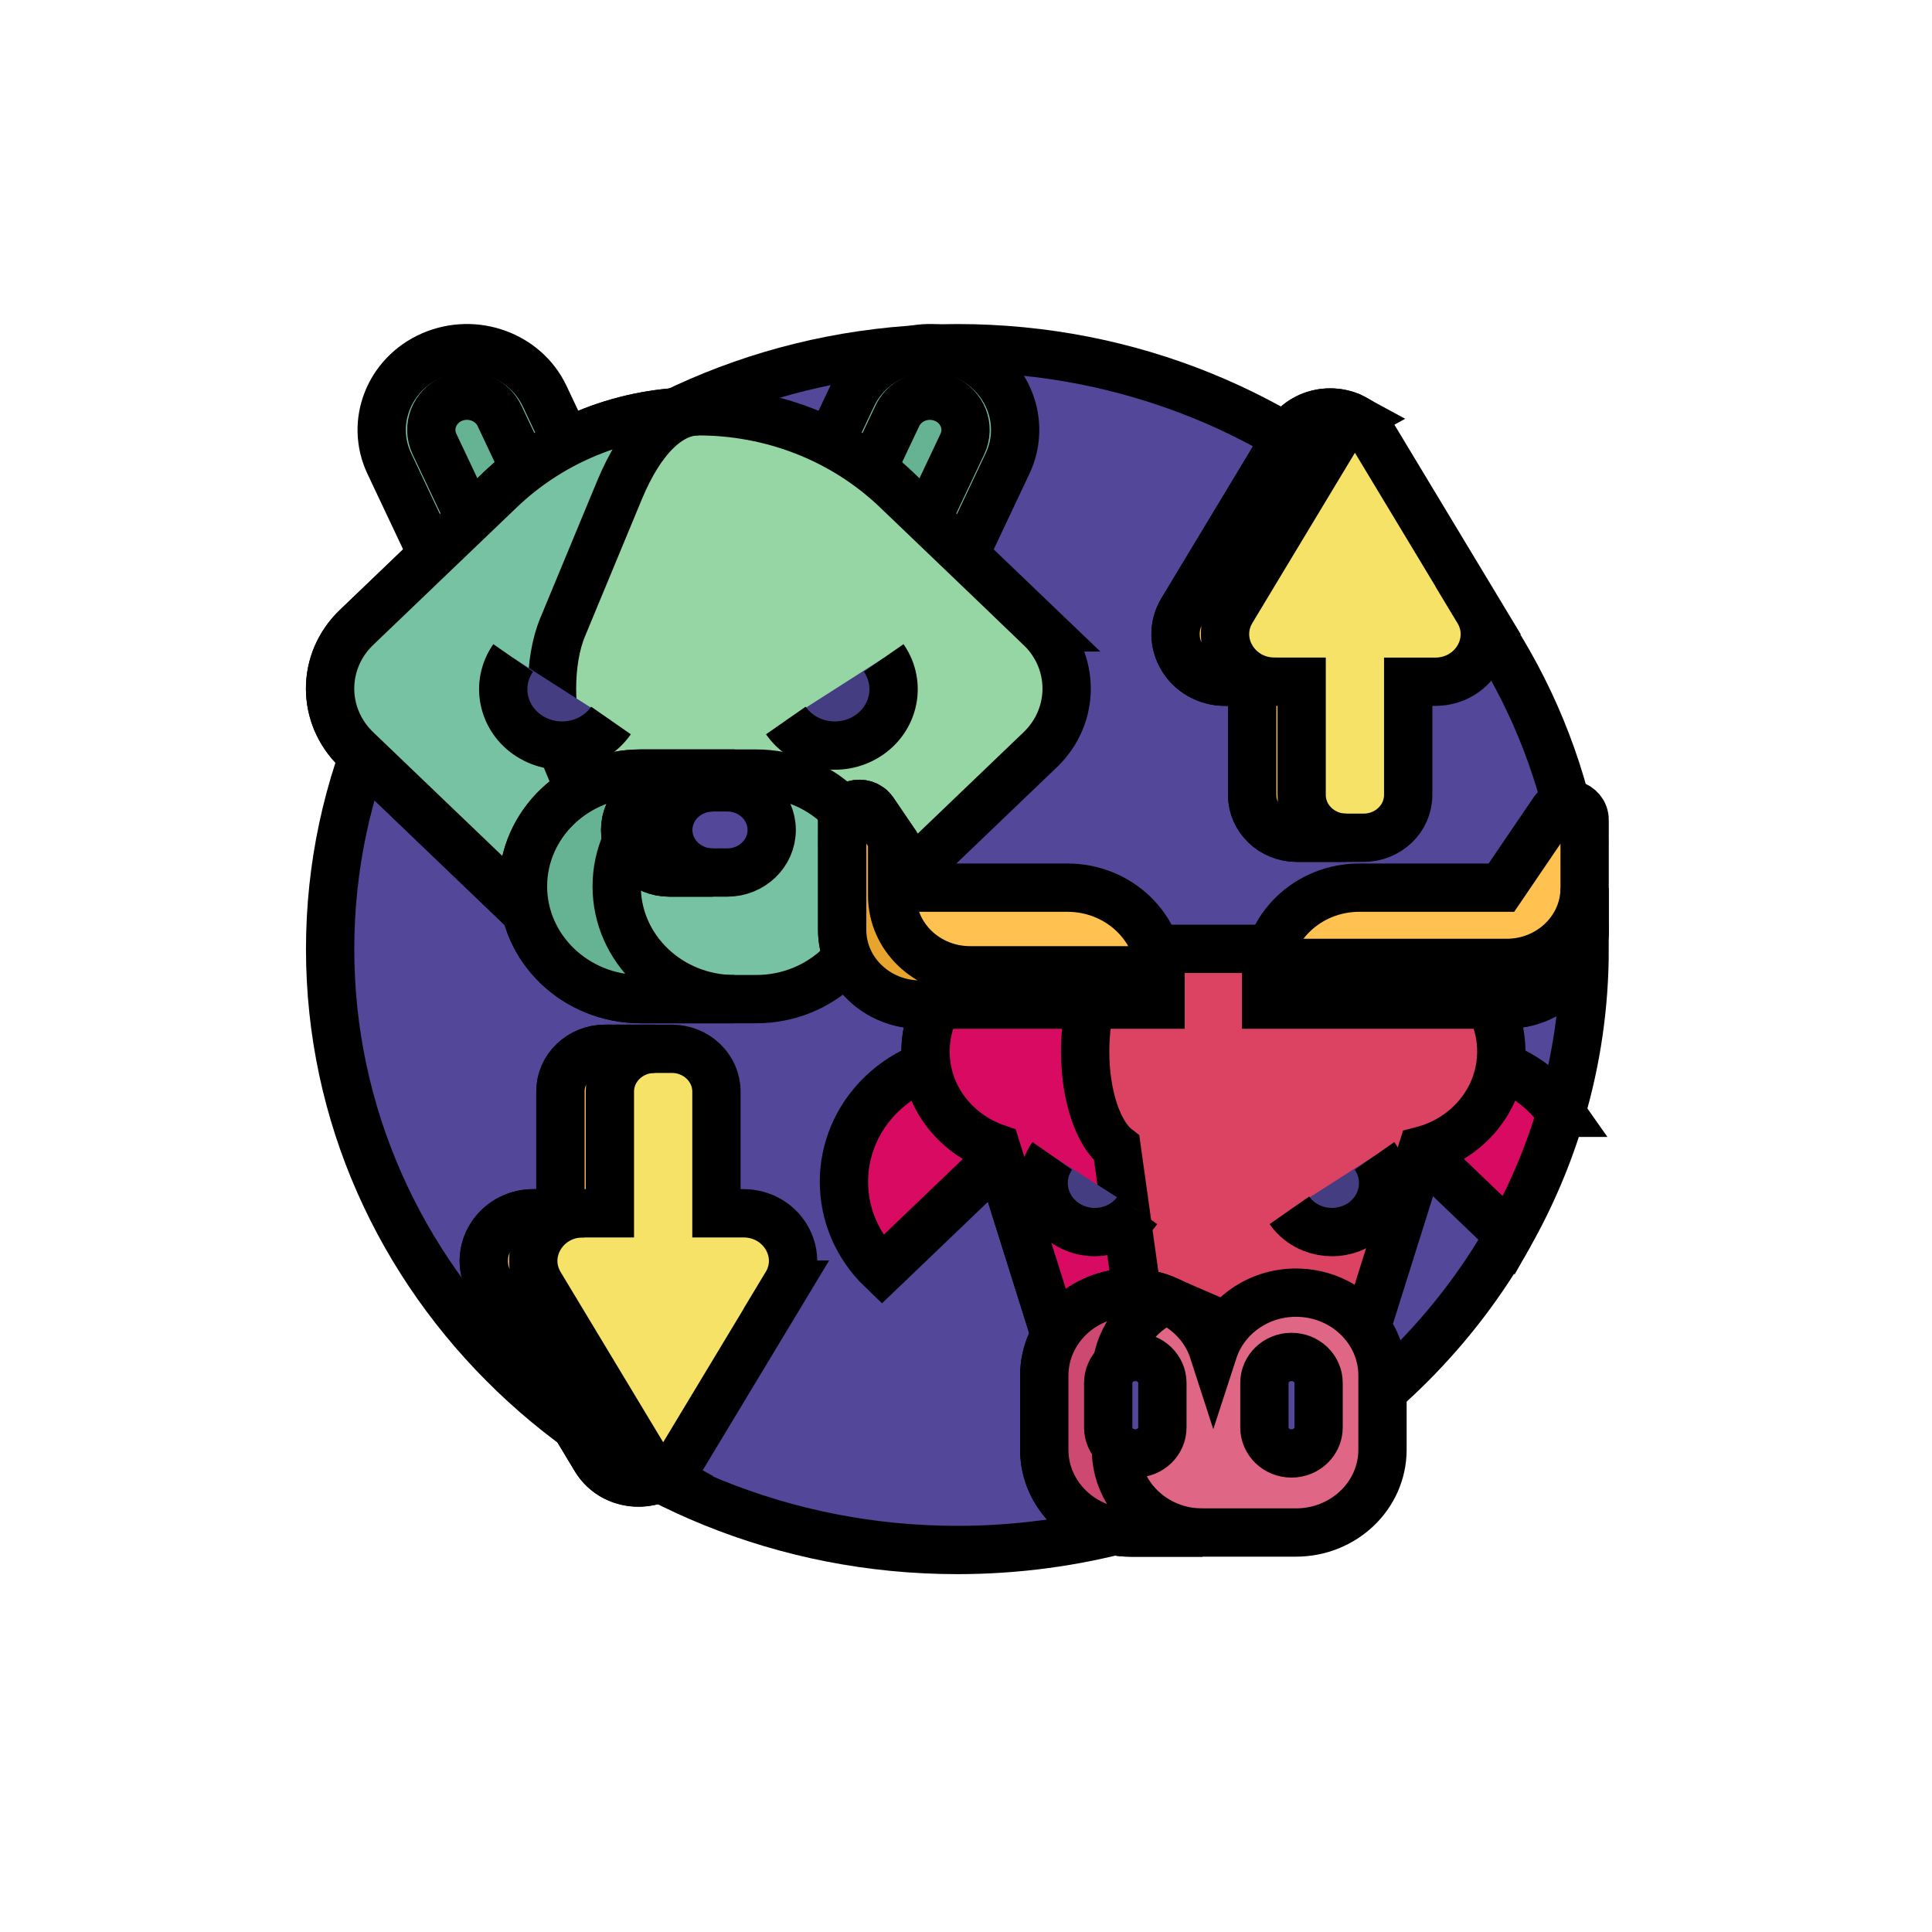
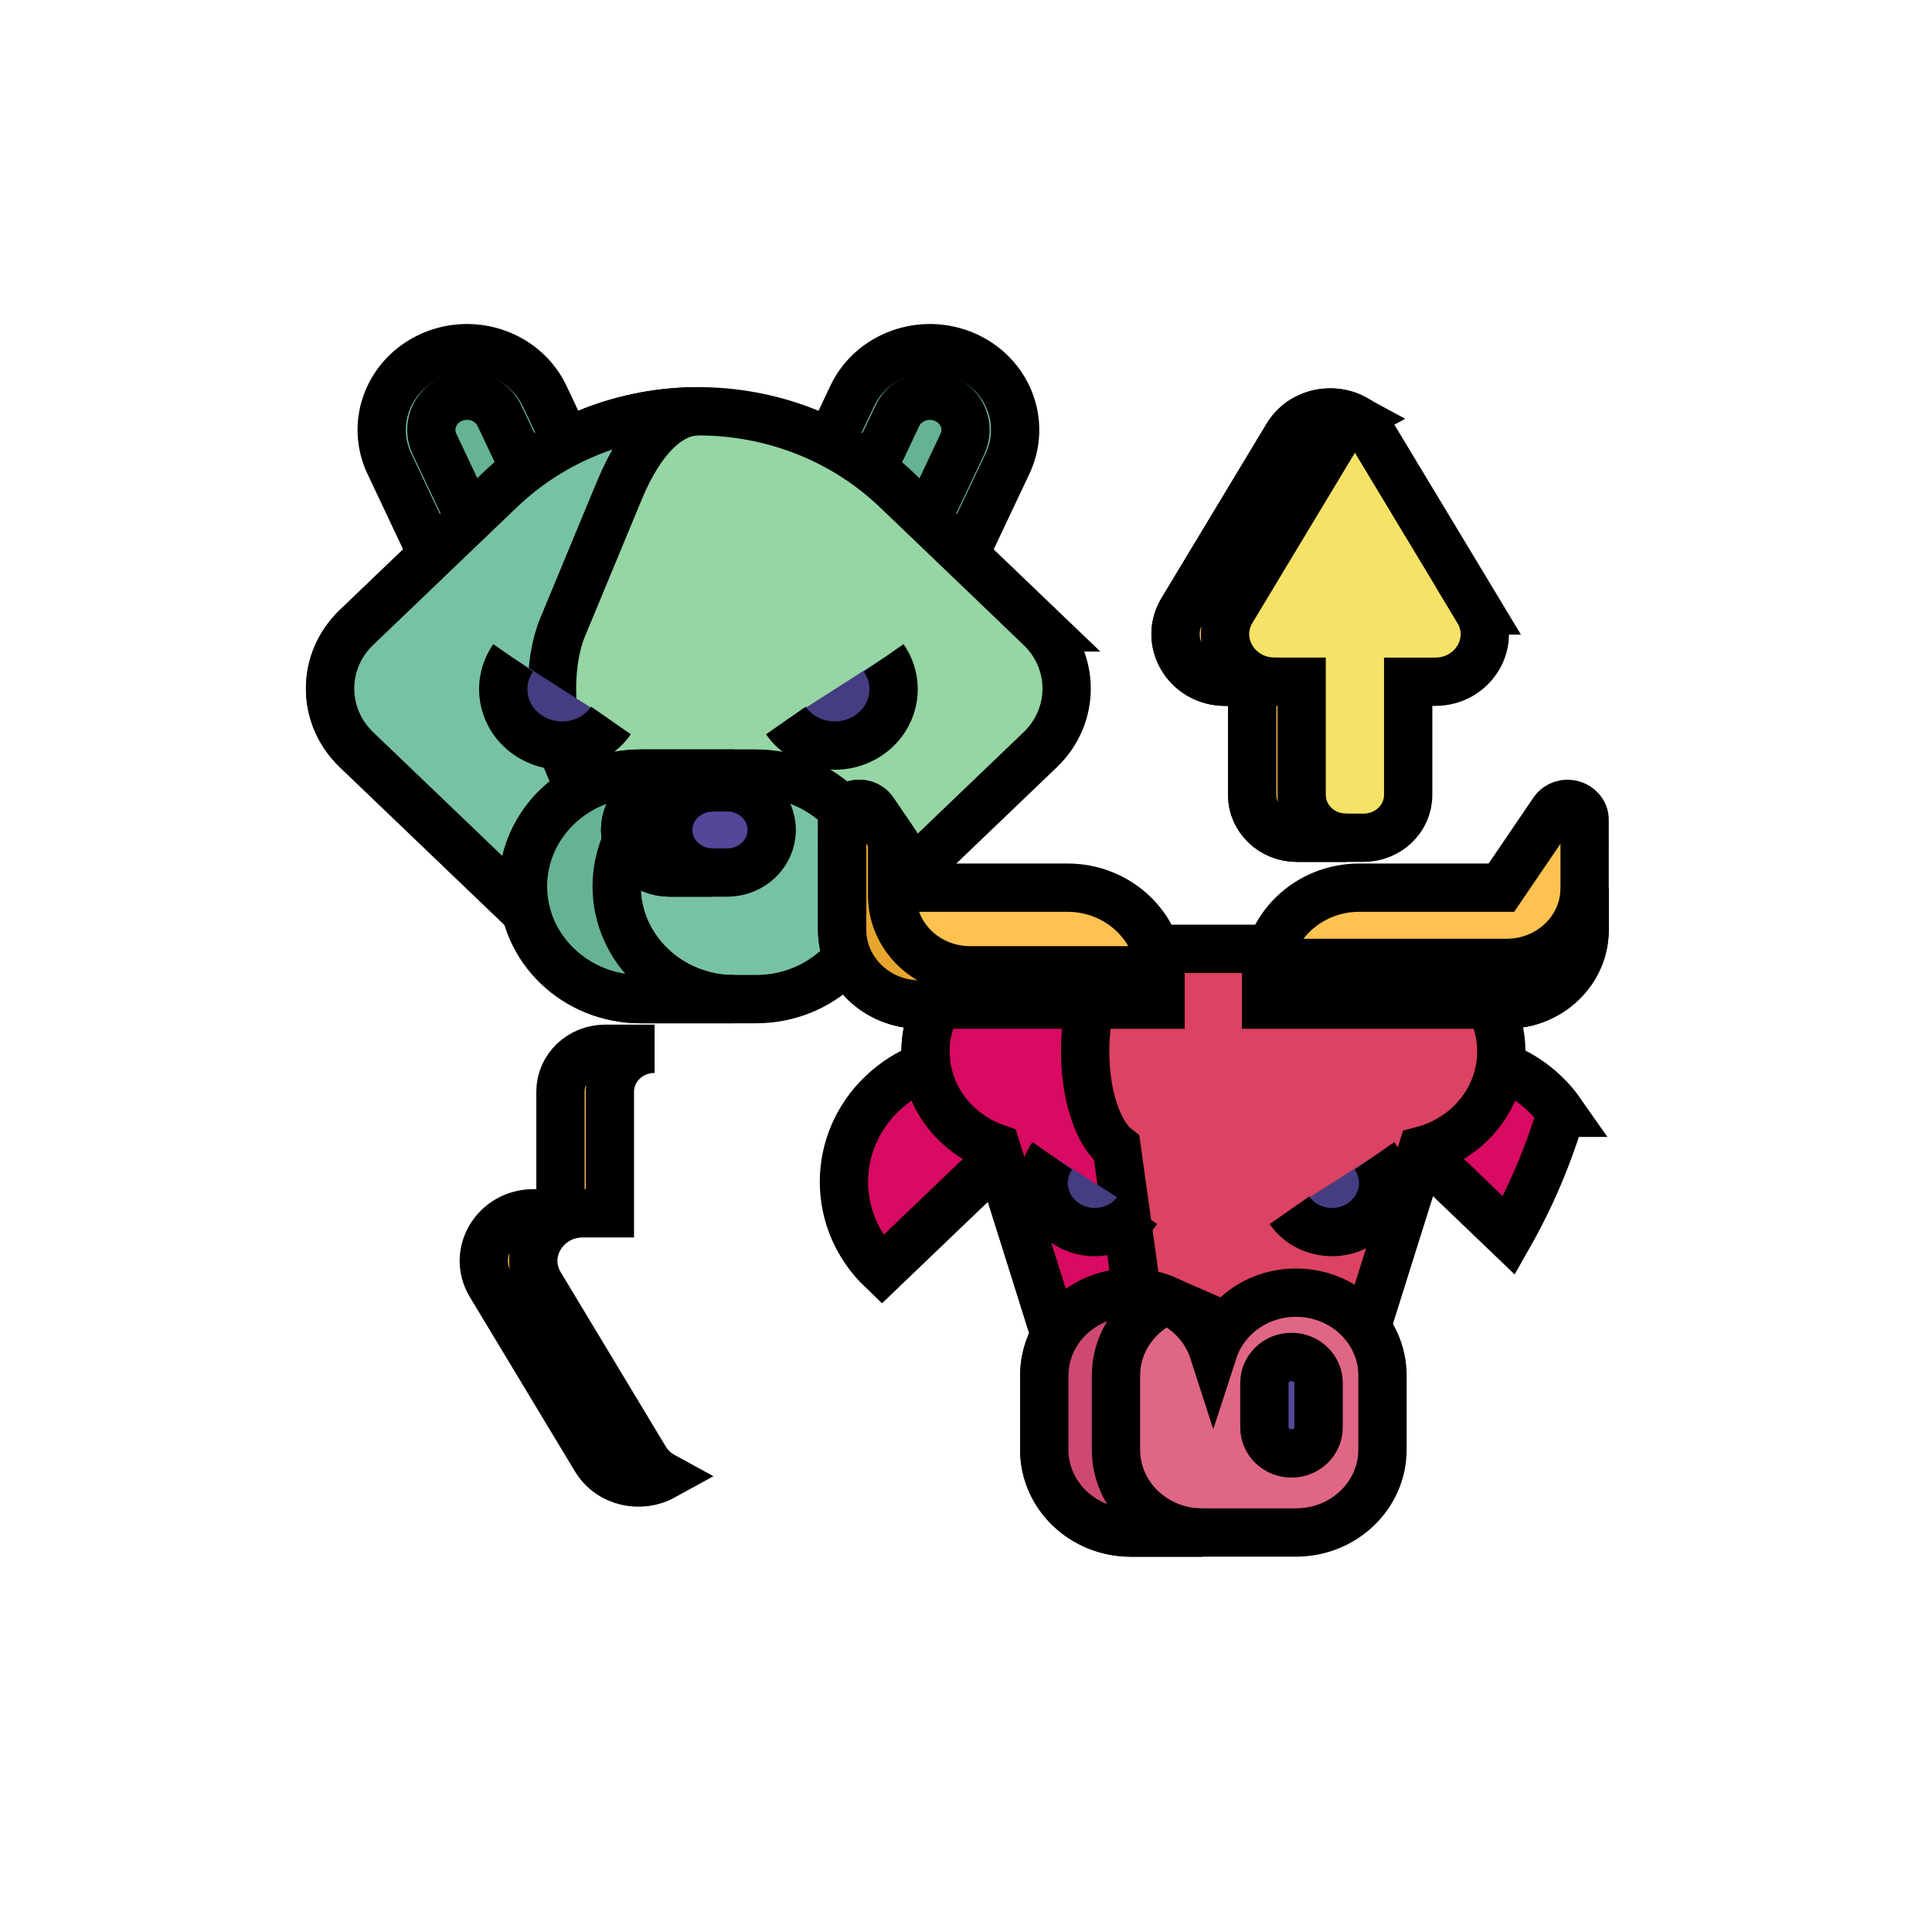
<svg xmlns="http://www.w3.org/2000/svg" width="40" height="40" enable-background="new 0 0 512 512">
  <g>
    <title>Layer 1</title>
    <g stroke="null" id="svg_1">
-       <path stroke="null" id="svg_2" fill="#524798" d="m32.808,19.65c0,1.175 -0.17,2.312 -0.488,3.389c-0.131,0.446 -0.934,0.263 -1.115,0.687s0.262,1.455 0.035,1.854c-2.2,3.878 -6.489,6.511 -11.419,6.511c-7.172,0 -12.986,-5.57 -12.986,-12.441s5.814,-12.441 12.986,-12.441s12.986,5.57 12.986,12.441z" />
      <g stroke="null" id="svg_3">
        <path stroke="null" id="svg_4" fill="#f6e266" d="m30.604,12.639l-2.174,-3.607c-0.395,-0.656 -1.384,-0.656 -1.779,0l-2.174,3.607c-0.395,0.656 0.099,1.476 0.889,1.476l0.558,0l0,2.344c0,0.489 0.414,0.886 0.925,0.886l1.381,0c0.511,0 0.925,-0.397 0.925,-0.886l0,-2.344l0.558,0c0.791,0 1.285,-0.82 0.889,-1.476z" />
        <path stroke="null" id="svg_5" fill="#ffc250" d="m27.875,17.345l-1.024,0c-0.511,0 -0.925,-0.397 -0.925,-0.886l0,-2.345l-0.559,0c-0.79,0 -1.285,-0.82 -0.889,-1.476l2.174,-3.607c0.299,-0.496 0.937,-0.617 1.401,-0.362c-0.15,0.082 -0.281,0.202 -0.378,0.362l-2.173,3.607c-0.395,0.655 0.099,1.476 0.889,1.476l0.558,0l0,2.345c0,0.489 0.414,0.886 0.925,0.886z" />
      </g>
      <g stroke="null" id="svg_6">
-         <path stroke="null" id="svg_7" fill="#f6e266" d="m16.282,26.596l-2.174,3.607c-0.395,0.656 -1.384,0.656 -1.779,0l-2.174,-3.607c-0.395,-0.656 0.099,-1.476 0.889,-1.476l0.558,0l0,-2.52c0,-0.489 0.414,-0.886 0.925,-0.886l1.381,0c0.511,0 0.925,0.397 0.925,0.886l0,2.52l0.558,0c0.791,-0 1.285,0.82 0.889,1.476z" />
        <path stroke="null" id="svg_8" fill="#ffc250" d="m13.553,21.714l-1.024,0c-0.511,0 -0.925,0.397 -0.925,0.886l0,2.52l-0.559,0c-0.79,0 -1.285,0.82 -0.889,1.476l2.174,3.607c0.299,0.496 0.937,0.617 1.401,0.362c-0.15,-0.082 -0.281,-0.202 -0.378,-0.362l-2.173,-3.607c-0.395,-0.655 0.099,-1.476 0.889,-1.476l0.558,0l0,-2.52c0,-0.489 0.414,-0.886 0.925,-0.886z" />
      </g>
      <g stroke="null" id="svg_9">
        <g stroke="null" id="svg_10">
          <path stroke="null" id="svg_11" fill="#78c2a4" d="m13.01,11.871l-3.217,1.395l-1.733,-3.668c-0.402,-0.851 -0.008,-1.853 0.88,-2.239c0.888,-0.385 1.935,-0.008 2.337,0.843l1.733,3.668z" />
          <path stroke="null" id="svg_12" fill="#66b394" d="m8.995,9.192c-0.168,-0.356 -0.003,-0.776 0.368,-0.937c0.097,-0.042 0.199,-0.063 0.304,-0.063c0.29,0 0.555,0.163 0.674,0.416l1.31,2.772l-1.346,0.584l-1.31,-2.772z" />
          <path stroke="null" id="svg_13" fill="#78c2a4" d="m15.91,11.871l3.217,1.395l1.733,-3.668c0.402,-0.851 0.008,-1.853 -0.88,-2.239c-0.888,-0.385 -1.935,-0.008 -2.337,0.843l-1.733,3.668z" />
          <path stroke="null" id="svg_14" fill="#66b394" d="m17.269,11.381l1.31,-2.772c0.12,-0.253 0.384,-0.416 0.674,-0.416c0.104,0 0.207,0.021 0.304,0.063c0.371,0.161 0.536,0.581 0.368,0.937l-1.31,2.772l-1.346,-0.584z" />
        </g>
        <path stroke="null" id="svg_15" fill="#95d6a4" d="m21.537,12.99l-2.97,-2.845c-2.269,-2.173 -5.947,-2.173 -8.216,0l-2.97,2.845c-0.73,0.699 -0.73,1.833 0,2.533l3.8,3.64c1.81,1.734 4.745,1.734 6.555,0l3.8,-3.64c0.73,-0.699 0.73,-1.833 0,-2.533z" />
        <path stroke="null" id="svg_16" fill="#78c2a4" d="m14.46,20.463c-1.186,0 -2.372,-0.433 -3.278,-1.3l-3.8,-3.641c-0.73,-0.699 -0.73,-1.833 0,-2.532l2.97,-2.845c1.134,-1.087 2.621,-1.63 4.108,-1.63c-0.591,0 -1.182,0.543 -1.633,1.63l-1.18,2.845c-0.291,0.699 -0.291,1.833 0,2.532l1.51,3.641c0.36,0.867 0.831,1.3 1.303,1.3z" />
        <g stroke="null" id="svg_17" fill="#453d81">
          <path stroke="null" id="svg_18" d="m18.296,13.622c0.373,0.536 0.223,1.26 -0.337,1.618s-1.316,0.213 -1.689,-0.323" />
          <path stroke="null" id="svg_19" d="m10.624,13.622c-0.373,0.536 -0.223,1.26 0.337,1.618s1.316,0.213 1.689,-0.323" />
        </g>
        <path stroke="null" id="svg_20" fill="#78c2a4" d="m15.654,16.016l-2.388,0c-1.346,0 -2.437,1.045 -2.437,2.335c0,1.29 1.091,2.335 2.437,2.335l2.388,0c1.346,0 2.437,-1.045 2.437,-2.335c0,-1.29 -1.091,-2.335 -2.437,-2.335z" />
        <path stroke="null" id="svg_21" fill="#66b394" d="m13.482,20.002c0.441,0.423 1.051,0.684 1.724,0.684l-1.94,0c-0.673,0 -1.283,-0.261 -1.724,-0.684s-0.714,-1.006 -0.714,-1.651c0,-1.29 1.091,-2.335 2.437,-2.335l1.94,0c-1.346,0 -2.437,1.045 -2.437,2.335c0,0.645 0.273,1.228 0.714,1.651z" />
        <path stroke="null" id="svg_22" fill="#524798" d="m15.057,18.065l-1.194,0c-0.508,0 -0.92,-0.395 -0.92,-0.882c0,-0.487 0.412,-0.882 0.92,-0.882l1.194,0c0.508,0 0.92,0.395 0.92,0.882c0,0.487 -0.412,0.882 -0.92,0.882z" />
        <path stroke="null" id="svg_23" fill="#453d81" d="m14.756,18.065l-0.893,0c-0.508,0 -0.92,-0.394 -0.92,-0.881c0,-0.243 0.103,-0.464 0.27,-0.623c0.166,-0.159 0.396,-0.258 0.651,-0.258l0.893,0c-0.254,0 -0.484,0.099 -0.651,0.258c-0.167,0.159 -0.27,0.38 -0.27,0.623c0,0.487 0.412,0.881 0.92,0.881z" />
      </g>
      <g stroke="null" id="svg_24">
        <g stroke="null" id="svg_25" fill="#d80a61">
          <path stroke="null" id="svg_26" d="m22.067,22.645c-1.051,-1.007 -2.755,-1.007 -3.806,0s-1.051,2.639 0,3.646l3.806,-3.646z" />
          <path stroke="null" id="svg_27" d="m32.32,23.039c-0.263,0.892 -0.627,1.743 -1.079,2.541l-3.063,-2.935c1.051,-1.007 2.755,-1.007 3.806,0c0.128,0.122 0.24,0.255 0.337,0.394z" />
        </g>
        <path stroke="null" id="svg_28" fill="#dc4261" d="m28.864,19.645l-7.483,0c-1.225,0 -2.218,0.951 -2.218,2.125c0,0.92 0.611,1.704 1.465,1.999l1.689,5.375l5.453,0l1.673,-5.323c0.945,-0.244 1.64,-1.07 1.64,-2.052c0,-1.174 -0.993,-2.125 -2.218,-2.125z" />
        <path stroke="null" id="svg_29" fill="#d80a61" d="m23.872,29.145l-1.556,0l-1.689,-5.375c-0.427,-0.148 -0.793,-0.418 -1.053,-0.765c-0.26,-0.348 -0.412,-0.774 -0.412,-1.234c0,-1.173 0.993,-2.125 2.218,-2.125l2.075,0c-0.545,0 -0.988,0.952 -0.988,2.125c0,0.46 0.068,0.886 0.184,1.234c0.115,0.348 0.279,0.617 0.469,0.765l0.752,5.375z" />
        <path stroke="null" id="svg_30" fill="#df6684" d="m26.832,26.763c-0.804,0 -1.484,0.508 -1.711,1.206c-0.226,-0.699 -0.907,-1.206 -1.71,-1.206c-0.989,0 -1.791,0.768 -1.791,1.715l0,1.536c0,0.947 0.802,1.715 1.791,1.715l3.421,0c0.989,0 1.791,-0.768 1.791,-1.715l0,-1.536c0,-0.947 -0.802,-1.715 -1.791,-1.715z" />
        <path stroke="null" id="svg_31" fill="#cd4971" d="m24.896,31.731l-1.484,0c-0.989,0 -1.791,-0.768 -1.791,-1.715l0,-1.536c0,-0.474 0.201,-0.903 0.525,-1.213c0.324,-0.31 0.772,-0.503 1.266,-0.503c0.264,0 0.516,0.055 0.742,0.154c-0.196,0.086 -0.373,0.204 -0.524,0.349c-0.324,0.31 -0.525,0.739 -0.525,1.213l0,1.536c0,0.948 0.802,1.715 1.791,1.715z" />
        <g stroke="null" id="svg_32" fill="#524798">
-           <path stroke="null" id="svg_33" d="m23.505,30.092c-0.31,0 -0.561,-0.241 -0.561,-0.538l0,-0.922c0,-0.297 0.251,-0.538 0.561,-0.538c0.31,0 0.561,0.241 0.561,0.538l0,0.922c0,0.297 -0.251,0.538 -0.561,0.538z" />
          <path stroke="null" id="svg_34" d="m26.739,30.092c-0.31,0 -0.561,-0.241 -0.561,-0.538l0,-0.922c0,-0.297 0.251,-0.538 0.561,-0.538c0.31,0 0.561,0.241 0.561,0.538l0,0.922c-0,0.297 -0.251,0.538 -0.561,0.538z" />
        </g>
        <g stroke="null" id="svg_35" fill="#453d81">
          <path stroke="null" id="svg_36" d="m28.458,23.931c0.325,0.466 0.194,1.096 -0.293,1.407c-0.486,0.311 -1.144,0.186 -1.469,-0.28" />
          <path stroke="null" id="svg_37" d="m21.786,23.931c-0.325,0.466 -0.194,1.096 0.293,1.407c0.486,0.311 1.144,0.186 1.469,-0.28" />
        </g>
        <g stroke="null" id="svg_38">
          <path stroke="null" id="svg_39" fill="#ffc250" d="m32.808,16.982l0,2.268c0,0.855 -0.723,1.548 -1.615,1.548l-4.977,0l0,-0.573c0,-1.02 0.863,-1.847 1.928,-1.847l2.941,0l1.075,-1.581c0.192,-0.282 0.649,-0.152 0.649,0.185z" />
          <path stroke="null" id="svg_40" fill="#e7a52e" d="m32.808,18.388l0,0.862c0,0.855 -0.723,1.548 -1.615,1.548l-4.977,0l0,-0.573c0,-0.099 0.008,-0.195 0.024,-0.289l4.953,0c0.892,-0 1.615,-0.693 1.615,-1.547z" />
          <path stroke="null" id="svg_41" fill="#ffc250" d="m17.436,16.982l0,2.268c0,0.855 0.723,1.548 1.615,1.548l4.977,0l0,-0.573c0,-1.02 -0.863,-1.847 -1.928,-1.847l-2.941,0l-1.075,-1.581c-0.192,-0.282 -0.649,-0.152 -0.649,0.185z" />
        </g>
        <g stroke="null" id="svg_42">
          <path stroke="null" id="svg_43" fill="#e7a52e" d="m24.028,20.225l0,0.573l-4.977,0c-0.892,0 -1.615,-0.693 -1.615,-1.548l0,-2.268c0,-0.337 0.457,-0.467 0.649,-0.185l0.386,0.567l0,1.178c0,0.855 0.723,1.547 1.615,1.547l3.937,0c0.003,0.044 0.005,0.089 0.005,0.134z" />
        </g>
      </g>
    </g>
  </g>
</svg>